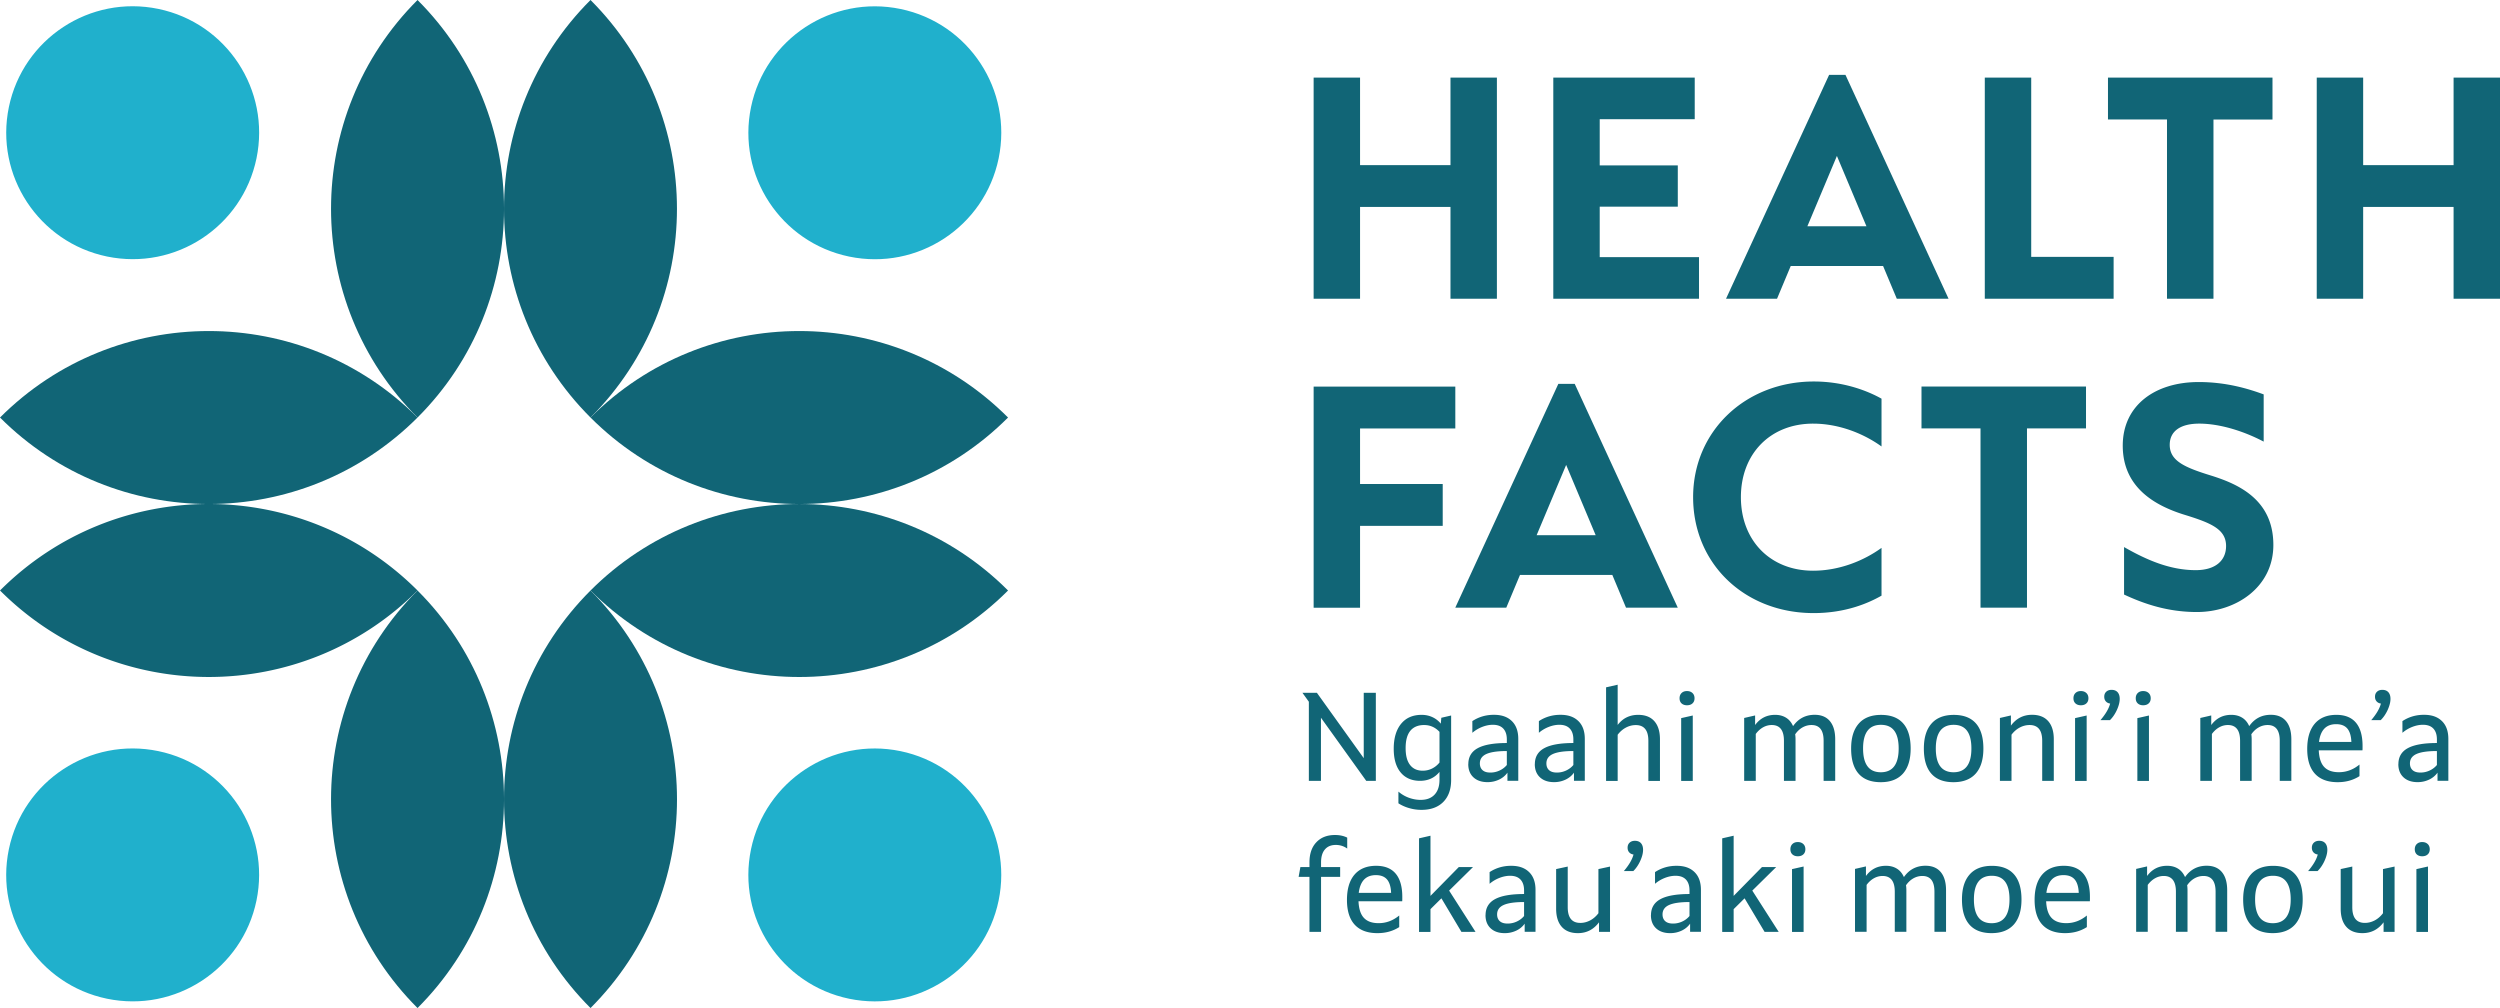
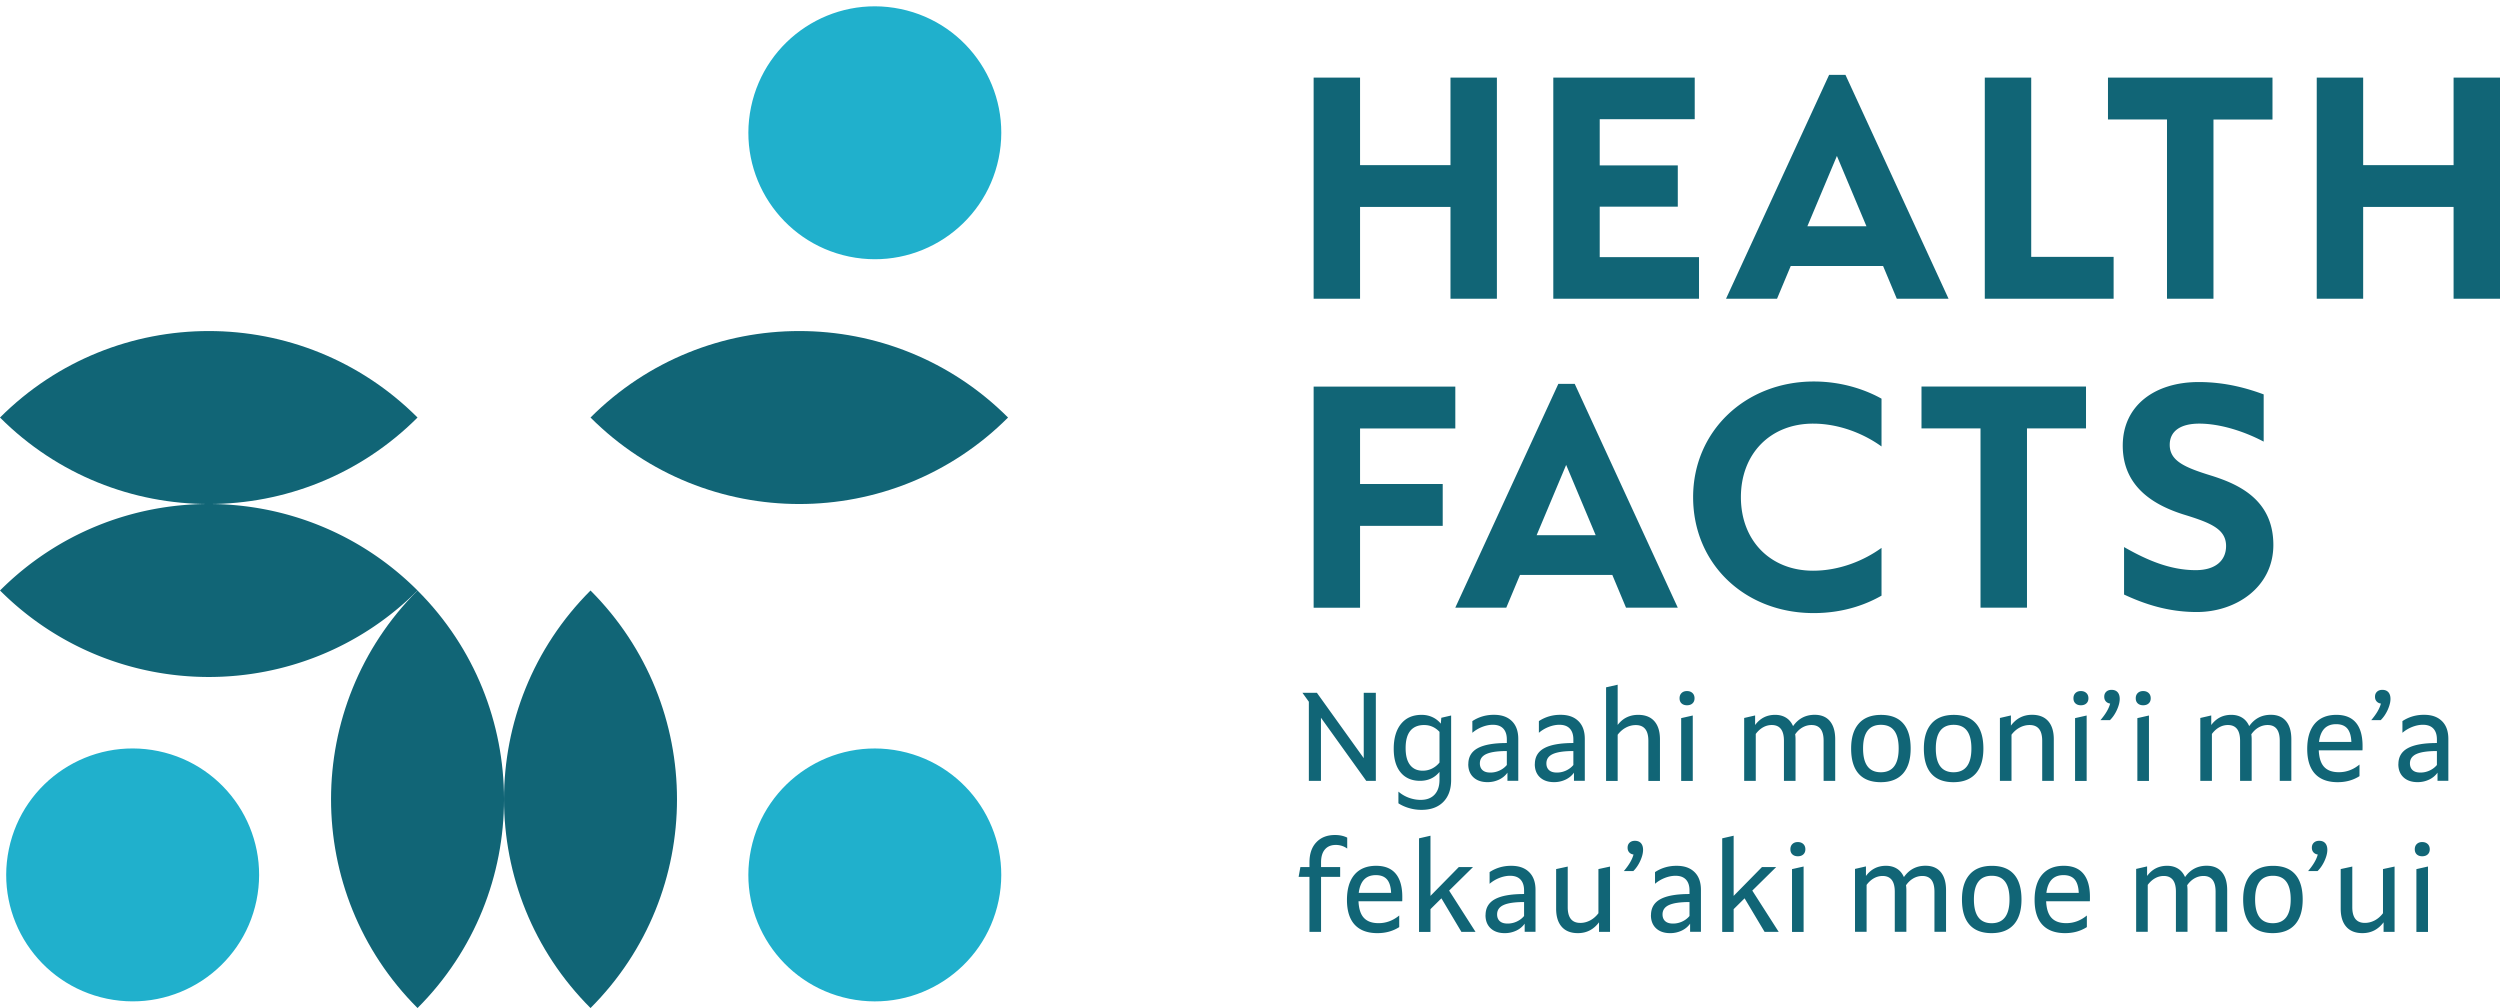
<svg xmlns="http://www.w3.org/2000/svg" viewBox="0 0 496.01 200">
  <g fill="#116576">
    <path d="m260.63 59.27v-43.87h9.21v17.36h17.94v-17.36h9.21v43.87h-9.21v-18.21h-17.94v18.21zm47.55 0v-43.87h28.06v8.25h-18.85v9.16h15.49v8.2h-15.49v10.01h19.7v8.25zm68.15 0-2.72-6.5h-18.32l-2.72 6.5h-10.12l20.45-44.41h3.25l20.45 44.41h-10.28zm-17.73-14.38h11.71l-5.86-13.95-5.86 13.95zm35.19 14.38v-43.87h9.21v35.56h16.35v8.31zm36.15 0v-35.57h-11.71v-8.3h32.64v8.31h-11.71v35.56h-9.21zm29.71 0v-43.87h9.21v17.36h17.94v-17.36h9.21v43.87h-9.21v-18.21h-17.94v18.21zm-199.02 61.3v-43.87h28.11v8.31h-18.9v11.02h16.4v8.31h-16.4v16.24h-9.21zm61.98 0-2.72-6.5h-18.32l-2.72 6.5h-10.12l20.45-44.41h3.25l20.45 44.41h-10.28zm-17.73-14.38h11.71l-5.86-13.95-5.86 13.95zm31.04-7.55c0-13.1 10.38-22.95 23.96-22.95 6.12 0 10.86 1.97 13.42 3.41v9.48c-3.46-2.5-8.36-4.53-13.58-4.53-8.47 0-14.32 5.96-14.32 14.59s5.86 14.59 14.32 14.59c5.27 0 10.12-2.02 13.58-4.53v9.48c-2.61 1.49-7.13 3.46-13.47 3.46-13.63 0-23.91-9.74-23.91-23zm57.02 21.93v-35.57h-11.71v-8.31h32.64v8.31h-11.71v35.57h-9.21zm28.48-2.61v-9.42c4.47 2.56 9.1 4.58 14.22 4.58 3.94 0 6.02-1.92 6.02-4.79 0-3.41-3.14-4.63-8.52-6.28-5.32-1.7-11.98-5.16-11.98-13.63 0-7.99 6.39-12.62 15.07-12.62 5.48 0 9.85 1.33 12.89 2.45v9.37c-4.15-2.18-8.84-3.57-12.78-3.57-3.73 0-5.86 1.49-5.86 4.21 0 3.25 3.09 4.53 8.47 6.18 5.32 1.7 12.09 4.79 12.09 13.68 0 8.41-7.45 13.31-15.17 13.31-5.75 0-10.44-1.6-14.43-3.46zm-150.35 36.97-8.99-12.53v12.53h-2.4v-15.7l-1.27-1.77h2.87l9.29 12.96v-12.96h2.4v17.47zm10.99-13.1c.77 0 1.48.15 2.15.46.66.31 1.21.74 1.65 1.29l.1-1.17 1.95-.45v12.78c0 1.86-.52 3.32-1.56 4.37s-2.48 1.57-4.33 1.57c-.82 0-1.62-.11-2.41-.34-.79-.22-1.51-.54-2.16-.96v-2.32c.62.53 1.31.94 2.08 1.22s1.55.42 2.33.42c1.2 0 2.12-.35 2.77-1.05s.97-1.68.97-2.95v-1.55c-.97 1.18-2.26 1.77-3.87 1.77s-2.93-.56-3.84-1.67c-.92-1.11-1.37-2.68-1.37-4.69 0-2.11.49-3.76 1.46-4.95s2.33-1.78 4.08-1.78zm.22 11.08c.65 0 1.26-.14 1.83-.42s1.07-.68 1.49-1.2v-6.09c-.85-.9-1.86-1.35-3.05-1.35s-2.13.39-2.75 1.16-.92 1.91-.92 3.41.29 2.58.87 3.34 1.42 1.15 2.52 1.15zm9.04-1.3c0-1.43.62-2.49 1.87-3.17s3.17-1.02 5.77-1.02v-.72c0-.93-.24-1.65-.71-2.15s-1.16-.75-2.06-.75c-.68 0-1.39.14-2.11.42s-1.38.67-1.96 1.17v-2.32c1.26-.83 2.69-1.25 4.27-1.25s2.72.42 3.57 1.25 1.27 2.01 1.27 3.54v8.31h-2.15v-1.62c-.43.6-.99 1.06-1.69 1.39a5.3 5.3 0 0 1 -2.26.49c-1.18 0-2.11-.32-2.8-.96-.68-.64-1.02-1.51-1.02-2.61zm4.37 1.67c.63 0 1.24-.13 1.82-.4s1.06-.63 1.45-1.1v-2.77c-1.85 0-3.2.2-4.06.59s-1.29 1.01-1.29 1.86c0 .58.18 1.03.54 1.35s.87.47 1.54.47zm8.83-1.67c0-1.43.62-2.49 1.87-3.17s3.17-1.02 5.77-1.02v-.72c0-.93-.24-1.65-.71-2.15s-1.16-.75-2.06-.75c-.68 0-1.39.14-2.11.42s-1.38.67-1.96 1.17v-2.32c1.26-.83 2.69-1.25 4.27-1.25s2.72.42 3.57 1.25 1.27 2.01 1.27 3.54v8.31h-2.15v-1.62c-.43.6-.99 1.06-1.69 1.39a5.3 5.3 0 0 1 -2.26.49c-1.18 0-2.11-.32-2.8-.96-.68-.64-1.02-1.51-1.02-2.61zm4.37 1.67c.63 0 1.24-.13 1.82-.4s1.06-.63 1.45-1.1v-2.77c-1.85 0-3.2.2-4.06.59s-1.29 1.01-1.29 1.86c0 .58.18 1.03.54 1.35s.87.47 1.54.47zm12.06-17.44v7.99c.53-.68 1.13-1.19 1.8-1.51s1.42-.49 2.27-.49c1.4 0 2.47.42 3.21 1.26s1.11 2.04 1.11 3.61v8.24h-2.3v-7.96c0-2.08-.83-3.12-2.5-3.12-.68 0-1.34.17-1.96.5s-1.17.81-1.63 1.42v9.16h-2.3v-18.57l2.3-.52zm13.75 4.09c-.45 0-.81-.13-1.07-.37-.27-.25-.4-.59-.4-1.02s.13-.78.4-1.04.62-.39 1.07-.39.81.13 1.09.39c.27.26.41.6.41 1.04s-.14.77-.41 1.02-.64.37-1.09.37zm-1.15 2.55 2.3-.52v12.98h-2.3zm18.65-.65c.83 0 1.55.19 2.16.57s1.07.94 1.39 1.67c1.05-1.5 2.48-2.25 4.29-2.25 1.31 0 2.32.42 3.02 1.26s1.05 2.04 1.05 3.61v8.24h-2.3v-7.96c0-2.08-.8-3.12-2.4-3.12-.63 0-1.23.16-1.78.47-.56.32-1.04.77-1.46 1.37.05.35.07.68.07 1v8.24h-2.3v-7.96c0-2.08-.81-3.12-2.42-3.12-.6 0-1.17.15-1.71.45s-1.03.74-1.46 1.32v9.31h-2.3v-12.48l2.17-.5v1.9c1-1.35 2.32-2.02 3.97-2.02zm26.88 6.69c0 2.16-.51 3.82-1.52 4.96-1.02 1.14-2.49 1.71-4.42 1.71s-3.39-.56-4.38-1.68-1.49-2.78-1.49-4.98.51-3.82 1.52-4.97 2.49-1.72 4.42-1.72 3.39.56 4.38 1.68 1.49 2.79 1.49 5zm-9.44-.02c0 3.14 1.17 4.72 3.52 4.72s3.54-1.57 3.54-4.72-1.17-4.69-3.52-4.69-3.54 1.56-3.54 4.69zm23.87.02c0 2.16-.51 3.82-1.52 4.96-1.02 1.14-2.49 1.71-4.42 1.71s-3.39-.56-4.38-1.68-1.49-2.78-1.49-4.98.51-3.82 1.52-4.97 2.49-1.72 4.42-1.72 3.39.56 4.38 1.68 1.49 2.79 1.49 5zm-9.44-.02c0 3.14 1.17 4.72 3.52 4.72s3.54-1.57 3.54-4.72-1.17-4.69-3.52-4.69-3.54 1.56-3.54 4.69zm14.9-6.55v2.02c1.06-1.43 2.46-2.15 4.19-2.15 1.4 0 2.47.42 3.21 1.26s1.11 2.04 1.11 3.61v8.24h-2.3v-7.96c0-2.08-.83-3.12-2.5-3.12-.68 0-1.34.17-1.96.5s-1.17.81-1.63 1.42v9.16h-2.3v-12.48l2.17-.5zm13.88-2.02c-.45 0-.81-.13-1.07-.37-.27-.25-.4-.59-.4-1.02s.13-.78.4-1.04.62-.39 1.07-.39.81.13 1.09.39c.27.26.41.6.41 1.04s-.14.77-.41 1.02-.64.37-1.09.37zm-1.15 2.55 2.3-.52v12.98h-2.3zm5.04.4c1.03-1.21 1.67-2.31 1.92-3.29-.37-.05-.65-.2-.86-.44s-.31-.54-.31-.91c0-.42.13-.75.4-1s.62-.37 1.05-.37c.52 0 .92.16 1.2.47.28.32.42.76.42 1.32 0 .65-.19 1.38-.56 2.2-.37.81-.84 1.49-1.38 2.02h-1.87zm8.47-2.95c-.45 0-.81-.13-1.07-.37-.27-.25-.4-.59-.4-1.02s.13-.78.4-1.04.62-.39 1.07-.39.81.13 1.09.39c.27.26.41.6.41 1.04s-.14.77-.41 1.02-.64.37-1.09.37zm-1.15 2.55 2.3-.52v12.98h-2.3zm18.64-.65c.83 0 1.55.19 2.16.57s1.07.94 1.39 1.67c1.05-1.5 2.48-2.25 4.29-2.25 1.31 0 2.32.42 3.02 1.26s1.05 2.04 1.05 3.61v8.24h-2.3v-7.96c0-2.08-.8-3.12-2.4-3.12-.63 0-1.23.16-1.78.47-.56.32-1.04.77-1.46 1.37.05.35.07.68.07 1v8.24h-2.3v-7.96c0-2.08-.81-3.12-2.42-3.12-.6 0-1.17.15-1.71.45s-1.03.74-1.46 1.32v9.31h-2.3v-12.48l2.17-.5v1.9c1-1.35 2.32-2.02 3.97-2.02zm17.35 7.04c.07 1.5.42 2.6 1.07 3.29.65.7 1.62 1.05 2.92 1.05 1.5 0 2.86-.51 4.09-1.52v2.3c-1.25.8-2.69 1.2-4.32 1.2-1.98 0-3.48-.56-4.51-1.67-1.02-1.11-1.54-2.75-1.54-4.92s.5-3.85 1.5-5.02c1-1.16 2.43-1.75 4.29-1.75 1.71 0 3.01.52 3.88 1.56s1.31 2.58 1.31 4.61c0 .47 0 .76-.02.87h-8.69zm3.45-5.19c-1.98 0-3.11 1.17-3.4 3.52h6.42c-.05-1.2-.32-2.08-.81-2.66-.49-.57-1.23-.86-2.21-.86zm6.96-.8c1.03-1.21 1.67-2.31 1.92-3.29-.37-.05-.65-.2-.86-.44s-.31-.54-.31-.91c0-.42.13-.75.4-1s.62-.37 1.05-.37c.52 0 .92.16 1.2.47.28.32.42.76.42 1.32 0 .65-.19 1.38-.56 2.2-.37.81-.84 1.49-1.38 2.02h-1.87zm5.39 8.73c0-1.43.62-2.49 1.87-3.17s3.17-1.02 5.77-1.02v-.72c0-.93-.24-1.65-.71-2.15s-1.16-.75-2.06-.75c-.68 0-1.39.14-2.11.42s-1.38.67-1.96 1.17v-2.32c1.26-.83 2.69-1.25 4.27-1.25s2.72.42 3.57 1.25 1.27 2.01 1.27 3.54v8.31h-2.15v-1.62c-.43.6-.99 1.06-1.69 1.39a5.3 5.3 0 0 1 -2.26.49c-1.18 0-2.11-.32-2.8-.96-.68-.64-1.02-1.51-1.02-2.61zm4.37 1.67c.63 0 1.24-.13 1.82-.4s1.06-.63 1.45-1.1v-2.77c-1.85 0-3.2.2-4.06.59s-1.29 1.01-1.29 1.86c0 .58.18 1.03.54 1.35s.87.47 1.54.47zm-222.22 18.75h1.8v-.92c0-1.7.45-3.03 1.36-3.99.91-.97 2.14-1.45 3.71-1.45.92 0 1.72.17 2.42.52v2.17c-.67-.48-1.42-.72-2.27-.72-.93 0-1.65.3-2.16.9s-.76 1.46-.76 2.57v.92h3.79v1.95h-3.79v10.91h-2.3v-10.91h-2.15zm11.53 6.79c.07 1.5.42 2.6 1.07 3.29.65.7 1.62 1.05 2.92 1.05 1.5 0 2.86-.51 4.09-1.52v2.3c-1.25.8-2.69 1.2-4.32 1.2-1.98 0-3.48-.56-4.51-1.67-1.02-1.11-1.54-2.75-1.54-4.92s.5-3.85 1.5-5.02c1-1.16 2.43-1.75 4.29-1.75 1.71 0 3.01.52 3.88 1.56s1.31 2.58 1.31 4.61c0 .47 0 .76-.02.87h-8.69zm3.45-5.19c-1.98 0-3.11 1.17-3.4 3.52h6.42c-.05-1.2-.32-2.08-.81-2.66-.49-.57-1.23-.86-2.21-.86zm10.83 4.12 5.62-5.72h2.82l-4.74 4.67 5.24 8.19h-2.8l-3.97-6.66-2.17 2.15v4.52h-2.27v-18.57l2.27-.52v11.96zm10.93 3.82c0-1.43.62-2.49 1.87-3.17s3.17-1.02 5.77-1.02v-.72c0-.93-.24-1.65-.71-2.15s-1.16-.75-2.06-.75c-.68 0-1.39.14-2.11.42s-1.38.67-1.96 1.17v-2.32c1.26-.83 2.69-1.25 4.27-1.25s2.72.42 3.57 1.25 1.27 2.01 1.27 3.54v8.31h-2.15v-1.62c-.43.6-.99 1.06-1.69 1.39a5.3 5.3 0 0 1 -2.26.49c-1.18 0-2.11-.32-2.8-.96-.68-.64-1.02-1.51-1.02-2.61zm4.37 1.67c.63 0 1.24-.13 1.82-.4s1.06-.63 1.45-1.1v-2.77c-1.85 0-3.2.2-4.06.59s-1.29 1.01-1.29 1.86c0 .58.18 1.03.54 1.35s.87.47 1.54.47zm18.14 1.65v-1.9c-1.07 1.43-2.46 2.15-4.19 2.15-1.4 0-2.47-.42-3.21-1.26s-1.11-2.04-1.11-3.61v-7.84l2.3-.5v8.06c0 2.08.83 3.12 2.5 3.12.68 0 1.33-.17 1.96-.5.62-.33 1.17-.81 1.63-1.42v-8.76l2.3-.5v12.96h-2.17zm4.92-12.06c1.03-1.21 1.67-2.31 1.92-3.29-.37-.05-.65-.2-.86-.44s-.31-.54-.31-.91c0-.42.13-.75.4-1s.62-.37 1.05-.37c.52 0 .92.16 1.2.47.28.32.42.76.42 1.32 0 .65-.19 1.38-.56 2.2-.37.81-.84 1.49-1.38 2.02h-1.87zm5.39 8.74c0-1.43.62-2.49 1.87-3.17s3.17-1.02 5.77-1.02v-.72c0-.93-.24-1.65-.71-2.15s-1.16-.75-2.06-.75c-.68 0-1.39.14-2.11.42s-1.38.67-1.96 1.17v-2.32c1.26-.83 2.69-1.25 4.27-1.25s2.72.42 3.57 1.25 1.27 2.01 1.27 3.54v8.31h-2.15v-1.62c-.43.6-.99 1.06-1.69 1.39a5.3 5.3 0 0 1 -2.26.49c-1.18 0-2.11-.32-2.8-.96-.68-.64-1.02-1.51-1.02-2.61zm4.37 1.67c.63 0 1.24-.13 1.82-.4s1.06-.63 1.45-1.1v-2.77c-1.85 0-3.2.2-4.06.59s-1.29 1.01-1.29 1.86c0 .58.18 1.03.54 1.35s.87.47 1.54.47zm12.03-5.49 5.62-5.72h2.82l-4.74 4.67 5.24 8.19h-2.8l-3.97-6.66-2.17 2.15v4.52h-2.27v-18.57l2.27-.52v11.96zm12.73-7.86c-.45 0-.81-.13-1.07-.37-.27-.25-.4-.59-.4-1.02s.13-.78.4-1.04.62-.39 1.07-.39.81.13 1.09.39c.27.26.41.6.41 1.04s-.14.77-.41 1.02-.64.37-1.09.37zm-1.15 2.55 2.3-.52v12.98h-2.3zm18.65-.66c.83 0 1.55.19 2.16.57s1.07.94 1.39 1.67c1.05-1.5 2.48-2.25 4.29-2.25 1.31 0 2.32.42 3.02 1.26s1.05 2.04 1.05 3.61v8.24h-2.3v-7.96c0-2.08-.8-3.12-2.4-3.12-.63 0-1.23.16-1.78.47-.56.32-1.04.77-1.46 1.37.05.35.07.68.07 1v8.24h-2.3v-7.96c0-2.08-.81-3.12-2.42-3.12-.6 0-1.17.15-1.71.45s-1.03.74-1.46 1.32v9.31h-2.3v-12.48l2.17-.5v1.9c1-1.35 2.32-2.02 3.97-2.02zm26.88 6.69c0 2.16-.51 3.82-1.52 4.96-1.02 1.14-2.49 1.71-4.42 1.71s-3.39-.56-4.38-1.68-1.49-2.78-1.49-4.98.51-3.82 1.52-4.97 2.49-1.72 4.42-1.72 3.39.56 4.38 1.68 1.49 2.79 1.49 5zm-9.44-.02c0 3.14 1.17 4.72 3.52 4.72s3.54-1.57 3.54-4.72-1.17-4.69-3.52-4.69-3.54 1.56-3.54 4.69zm14.33.37c.07 1.5.42 2.6 1.07 3.29.65.7 1.62 1.05 2.92 1.05 1.5 0 2.86-.51 4.09-1.52v2.3c-1.25.8-2.69 1.2-4.32 1.2-1.98 0-3.48-.56-4.51-1.67-1.02-1.11-1.54-2.75-1.54-4.92s.5-3.85 1.5-5.02c1-1.16 2.43-1.75 4.29-1.75 1.71 0 3.01.52 3.88 1.56s1.31 2.58 1.31 4.61c0 .47 0 .76-.02.87h-8.69zm3.45-5.19c-1.98 0-3.11 1.17-3.4 3.52h6.42c-.05-1.2-.32-2.08-.81-2.66-.49-.57-1.23-.86-2.21-.86zm20.56-1.85c.83 0 1.55.19 2.16.57s1.07.94 1.39 1.67c1.05-1.5 2.48-2.25 4.29-2.25 1.31 0 2.32.42 3.02 1.26s1.05 2.04 1.05 3.61v8.24h-2.3v-7.96c0-2.08-.8-3.12-2.4-3.12-.63 0-1.23.16-1.78.47-.56.32-1.04.77-1.46 1.37.05.35.07.68.07 1v8.24h-2.3v-7.96c0-2.08-.81-3.12-2.42-3.12-.6 0-1.17.15-1.71.45s-1.03.74-1.46 1.32v9.31h-2.3v-12.48l2.17-.5v1.9c1-1.35 2.32-2.02 3.97-2.02zm26.89 6.69c0 2.16-.51 3.82-1.52 4.96-1.02 1.14-2.49 1.71-4.42 1.71s-3.39-.56-4.38-1.68-1.49-2.78-1.49-4.98.51-3.82 1.52-4.97 2.49-1.72 4.42-1.72 3.39.56 4.38 1.68 1.49 2.79 1.49 5zm-9.44-.02c0 3.14 1.17 4.72 3.52 4.72s3.54-1.57 3.54-4.72-1.17-4.69-3.52-4.69-3.54 1.56-3.54 4.69zm10.51-5.62c1.03-1.21 1.67-2.31 1.92-3.29-.37-.05-.65-.2-.86-.44s-.31-.54-.31-.91c0-.42.13-.75.4-1s.62-.37 1.05-.37c.52 0 .92.16 1.2.47.28.32.42.76.42 1.32 0 .65-.19 1.38-.56 2.2-.37.81-.84 1.49-1.38 2.02h-1.87zm14.98 12.06v-1.9c-1.07 1.43-2.46 2.15-4.19 2.15-1.4 0-2.47-.42-3.21-1.26s-1.11-2.04-1.11-3.61v-7.84l2.3-.5v8.06c0 2.08.83 3.12 2.5 3.12.68 0 1.33-.17 1.96-.5.62-.33 1.17-.81 1.63-1.42v-8.76l2.3-.5v12.96h-2.17zm7.66-15c-.45 0-.81-.13-1.07-.37-.27-.25-.4-.59-.4-1.02s.13-.78.4-1.04.62-.39 1.07-.39.81.13 1.09.39c.27.26.41.6.41 1.04s-.14.77-.41 1.02-.64.37-1.09.37zm-1.15 2.55 2.3-.52v12.98h-2.3zm-396.58-55.28c-22.88-22.88-59.97-22.88-82.84 0 22.88 22.88 59.97 22.88 82.84 0z" />
    <path d="m82.84 117.16c-22.88 22.88-22.88 59.97 0 82.84 22.88-22.88 22.88-59.97 0-82.84zm0-34.32c-22.88 22.88-59.97 22.88-82.84 0 22.88-22.88 59.97-22.88 82.84 0z" />
-     <path d="m82.84 82.84c-22.88-22.88-22.88-59.97 0-82.84 22.88 22.88 22.88 59.97 0 82.84zm34.32 34.32c22.88-22.88 59.97-22.88 82.84 0-22.88 22.88-59.97 22.88-82.84 0z" />
    <path d="m117.16 117.16c22.88 22.88 22.88 59.97 0 82.84-22.88-22.88-22.88-59.97 0-82.84zm0-34.32c22.88 22.88 59.97 22.88 82.84 0-22.88-22.88-59.97-22.88-82.84 0z" />
-     <path d="m117.16 82.84c22.87-22.87 22.87-59.96 0-82.84-22.88 22.88-22.88 59.97 0 82.84z" />
  </g>
-   <circle cx="26.34" cy="26.34" fill="#20b0cc" r="25.09" transform="matrix(.203 -.979 .979 .203 -4.809 46.77)" />
  <circle cx="173.66" cy="26.34" fill="#20b0cc" r="25.09" transform="matrix(.203 -.979 .979 .203 112.53 191.01)" />
  <circle cx="26.34" cy="173.66" fill="#20b0cc" r="25.09" transform="matrix(.203 -.979 .979 .203 -149.04 164.12)" />
  <circle cx="173.66" cy="173.66" fill="#20b0cc" r="25.09" transform="matrix(.203 -.979 .979 .203 -31.7 308.351)" />
</svg>